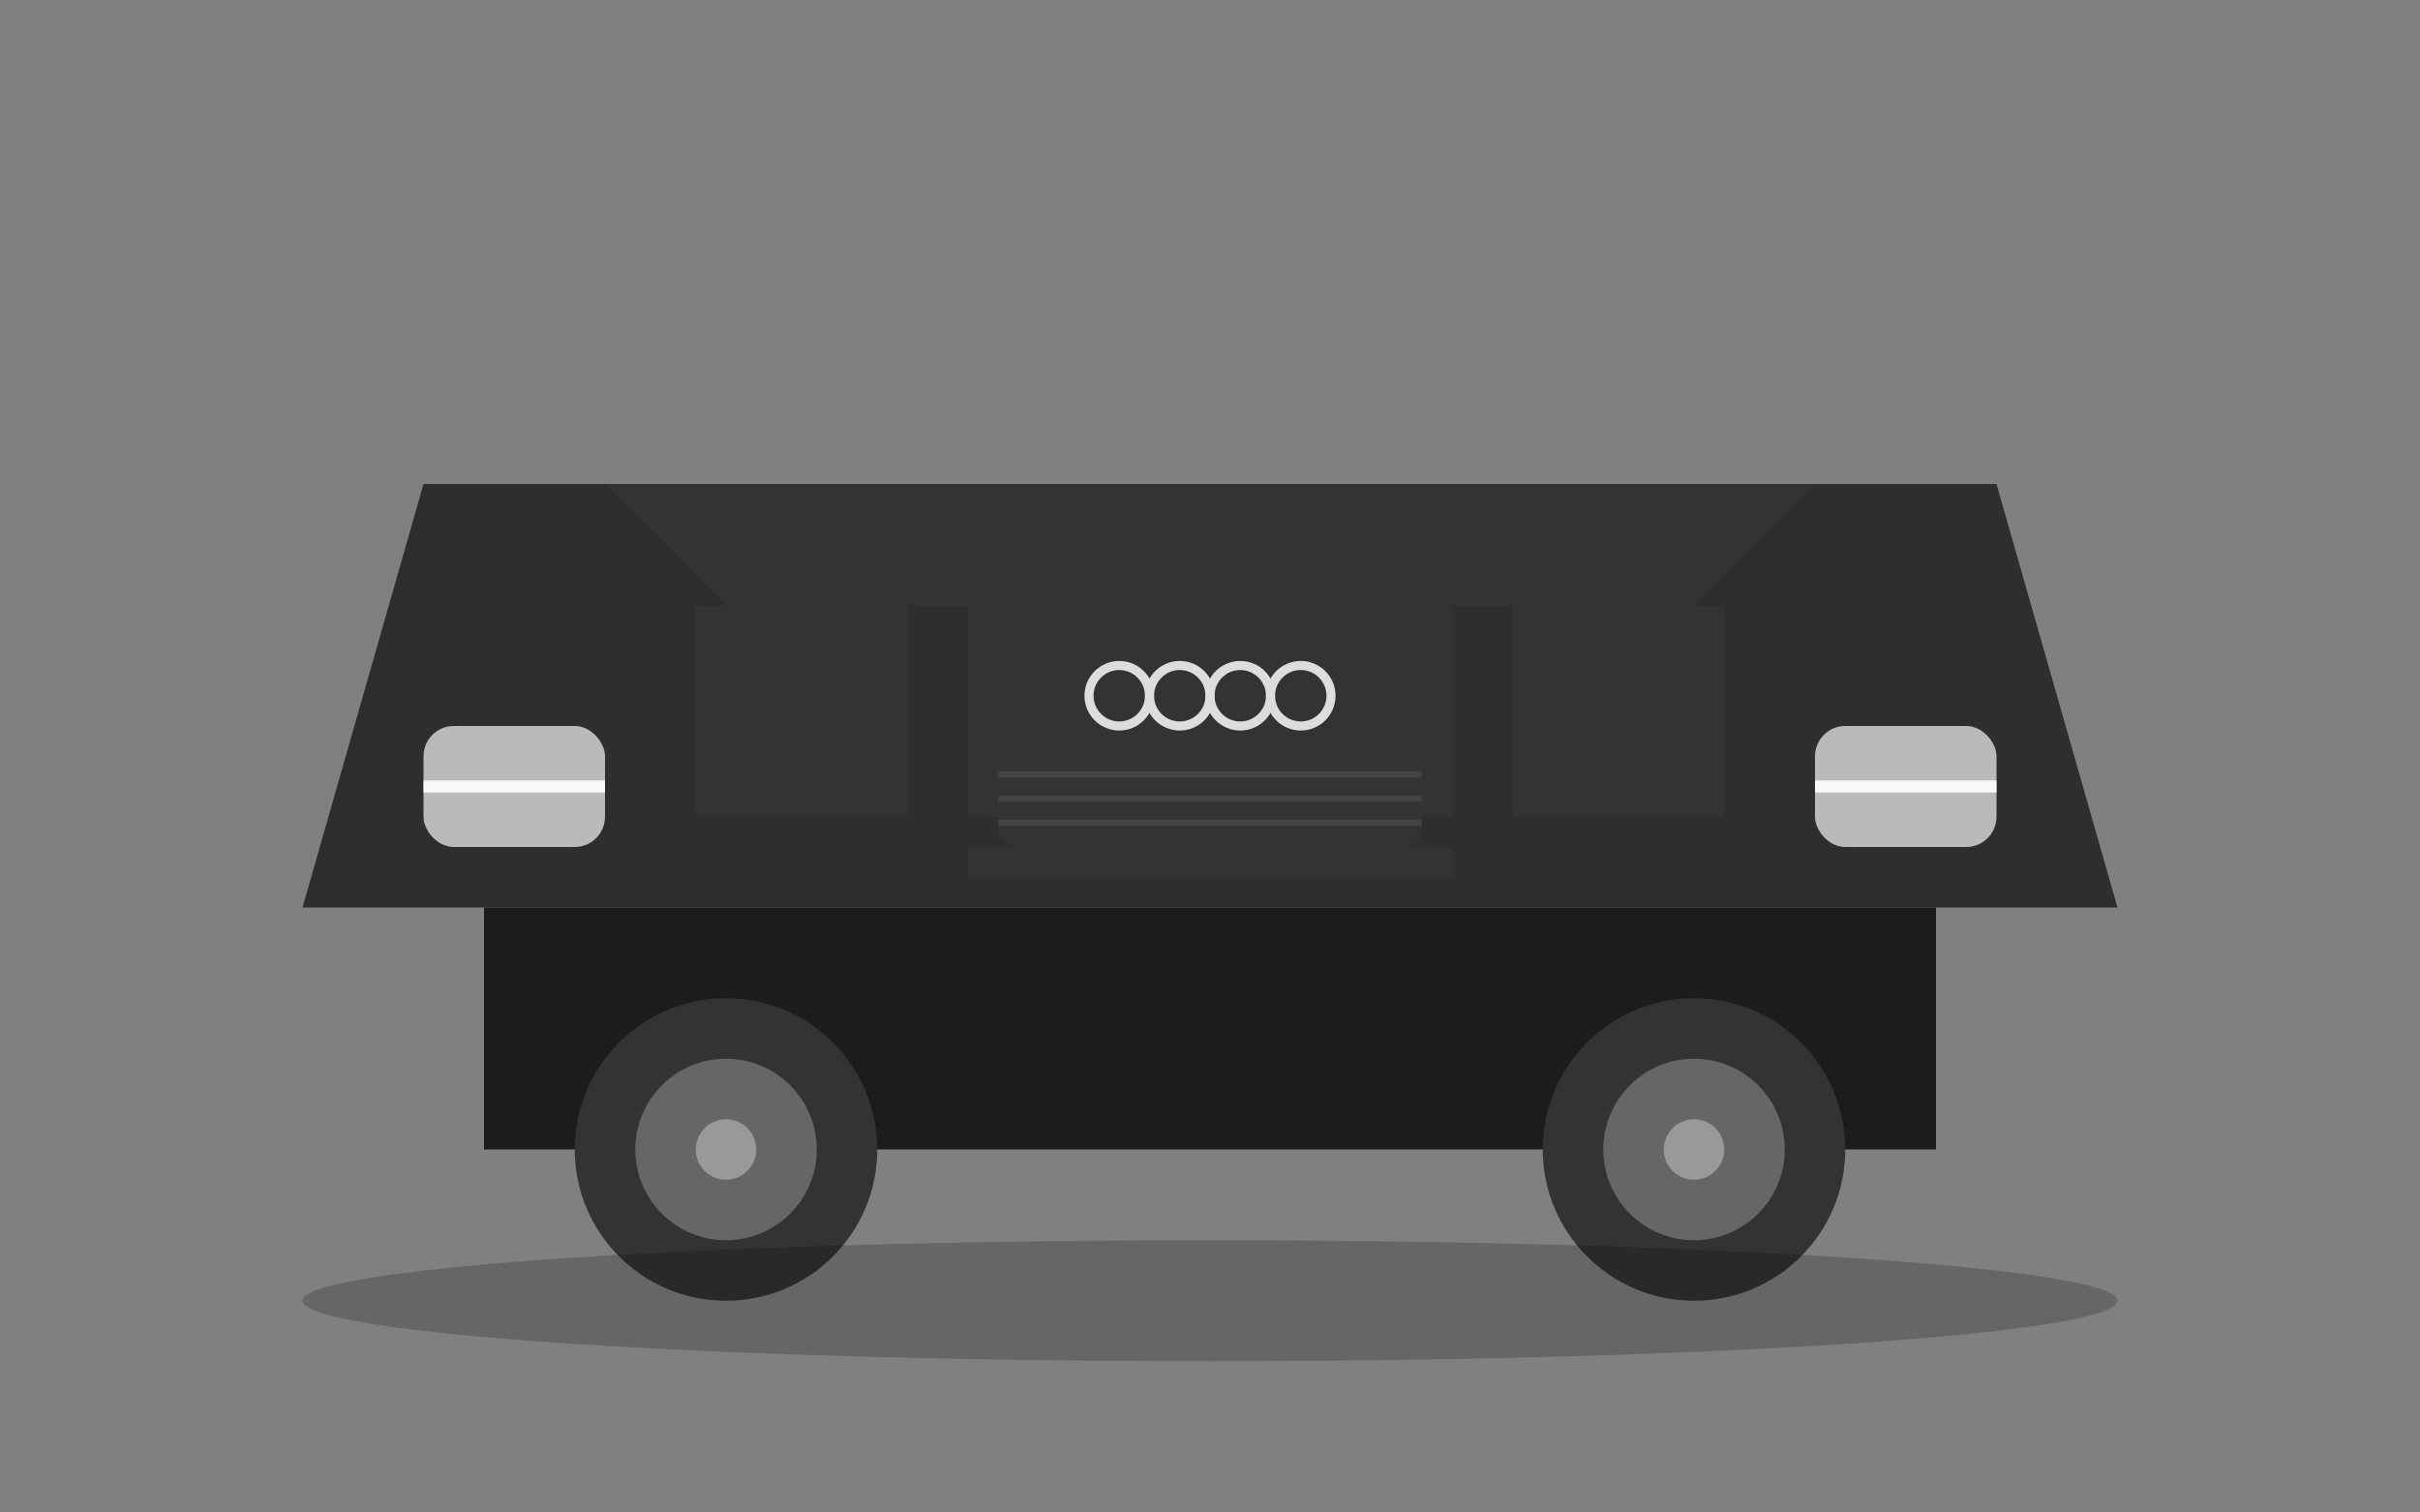
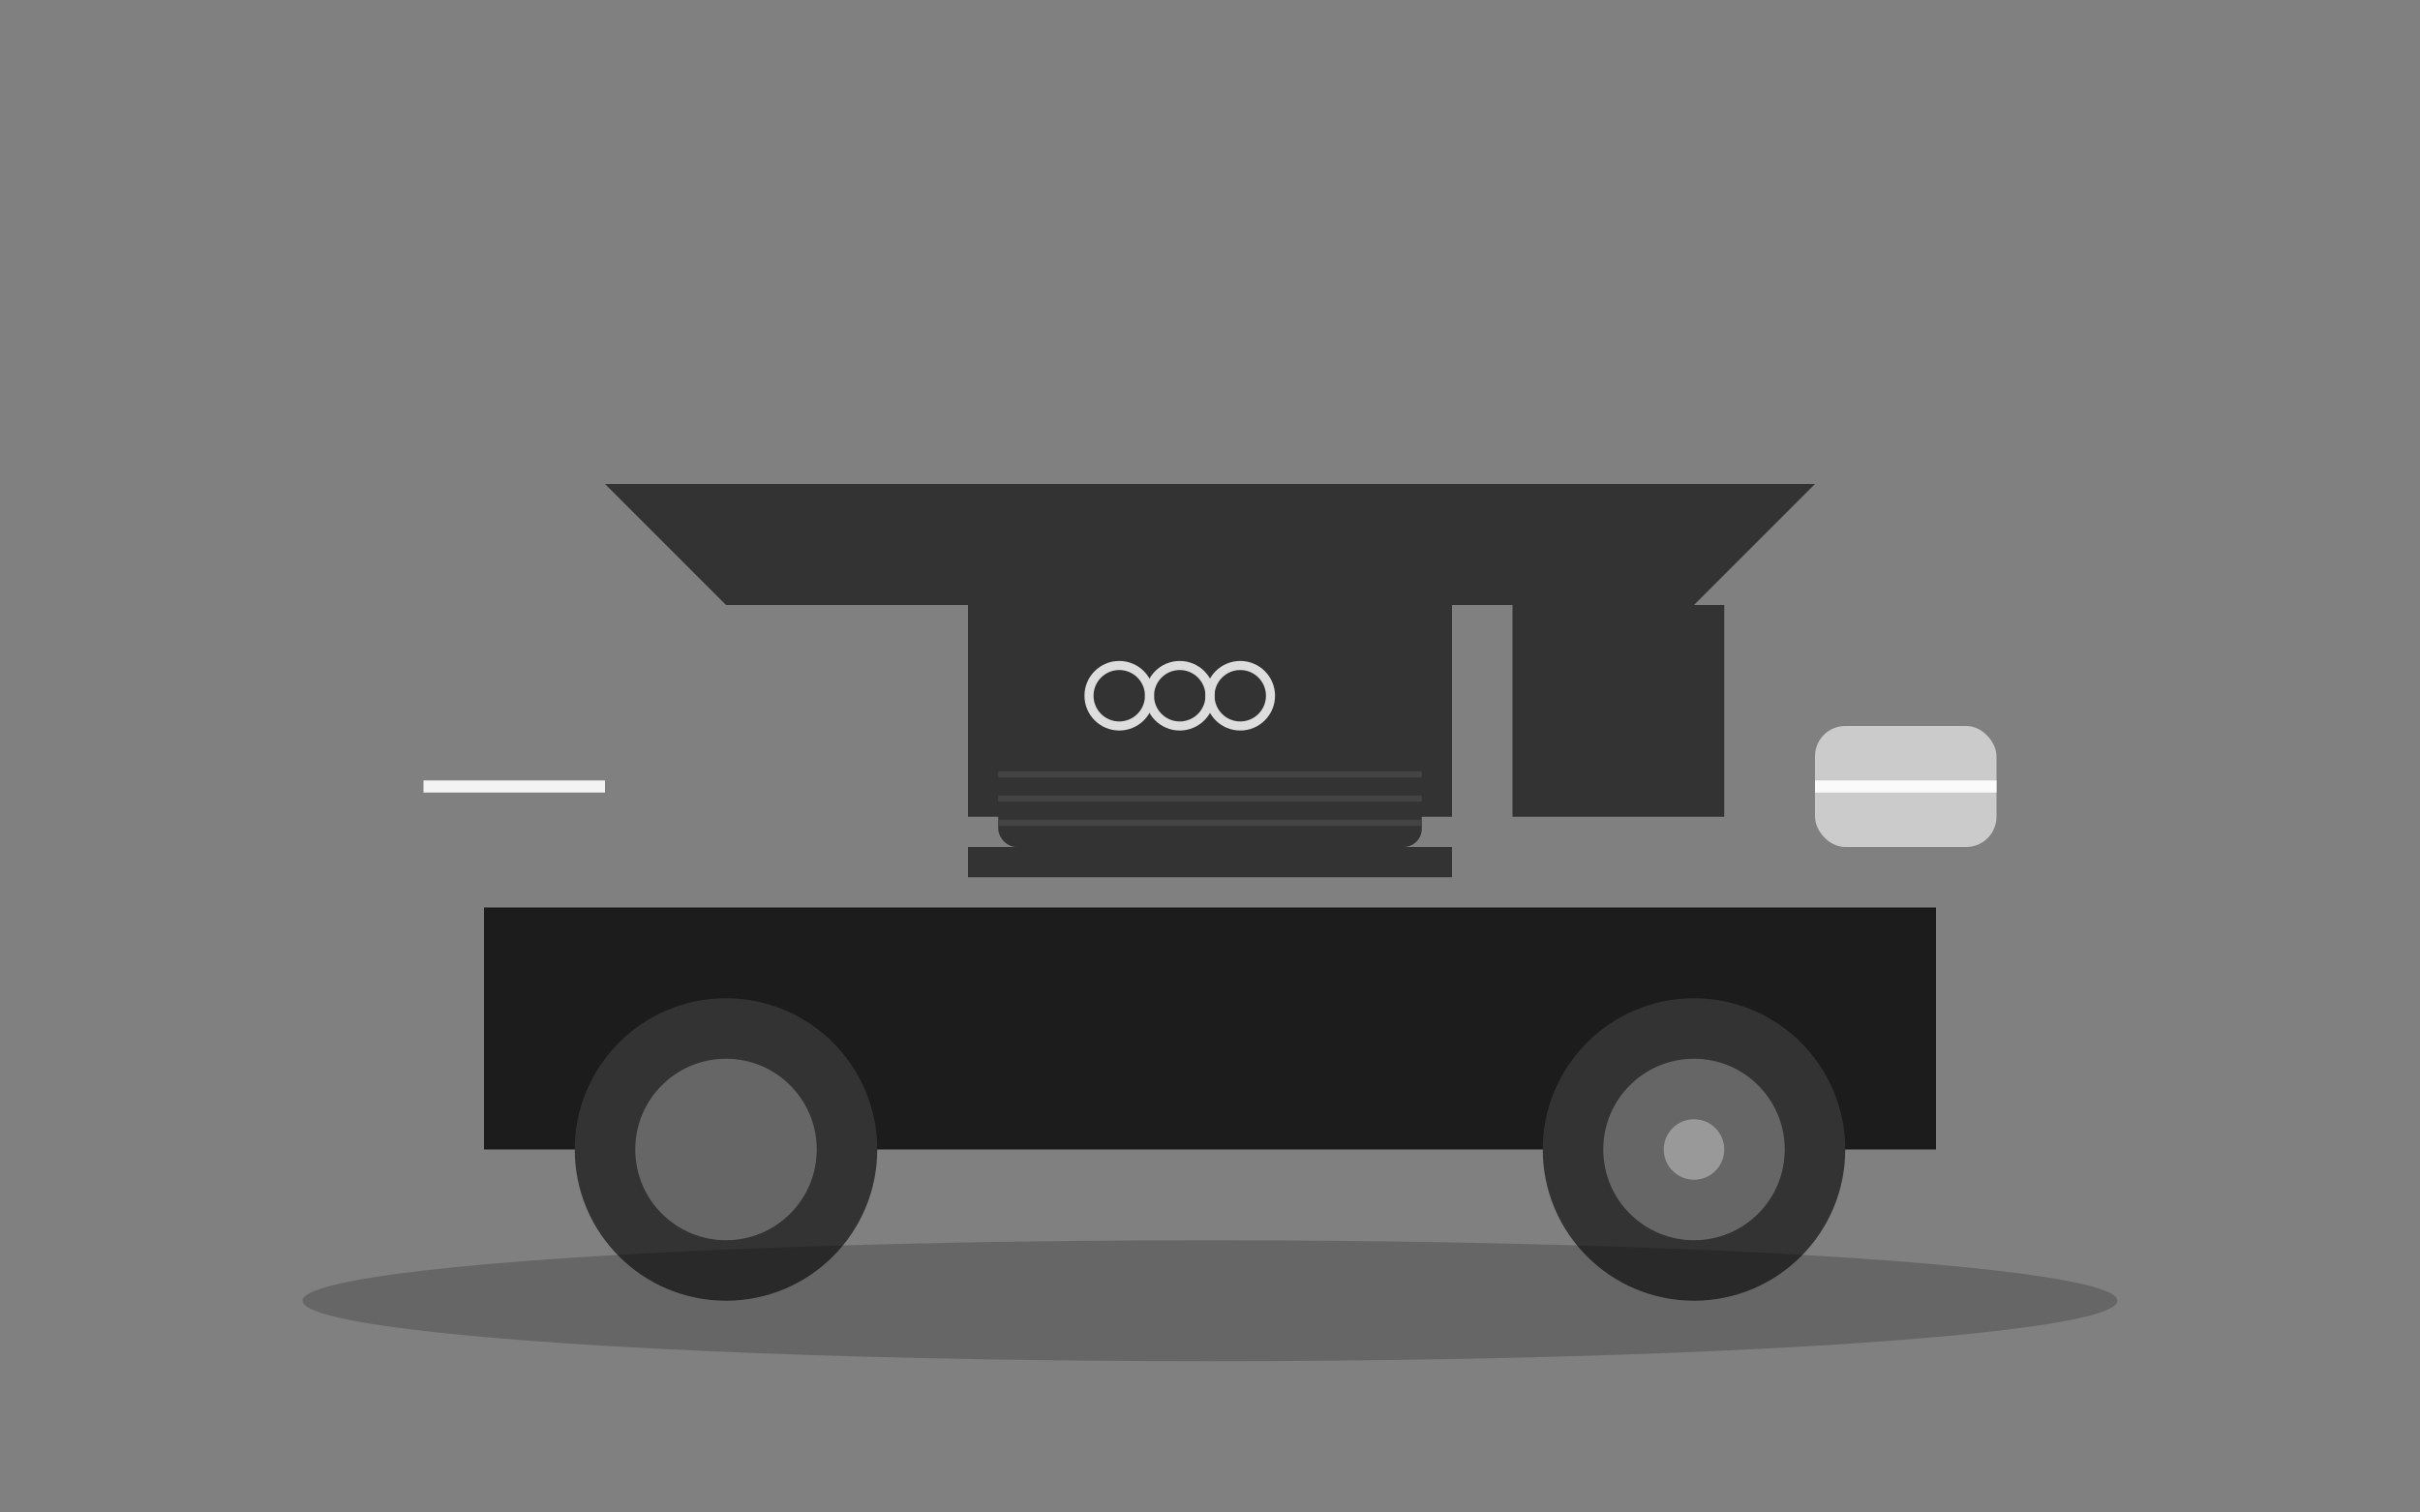
<svg xmlns="http://www.w3.org/2000/svg" viewBox="0 0 400 250">
  <rect x="0" y="0" width="400" height="250" fill="#808080" stroke="none" />
  <rect width="400" height="250" fill="none" />
-   <path d="M50 150 L350 150 L330 80 L70 80 Z" fill="#2e2e2e" />
  <rect x="80" y="150" width="240" height="40" fill="#1c1c1c" />
  <path d="M100 80 L300 80 L280 100 L120 100 Z" fill="#333" />
-   <rect x="115" y="100" width="35" height="35" fill="#333" />
  <rect x="160" y="100" width="80" height="35" fill="#333" />
  <rect x="250" y="100" width="35" height="35" fill="#333" />
-   <rect x="70" y="120" width="30" height="20" rx="5" fill="#ddd" opacity="0.8" />
  <path d="M70 130 L100 130" stroke="#fff" stroke-width="2" opacity="0.9" />
  <rect x="300" y="120" width="30" height="20" rx="5" fill="#ddd" opacity="0.8" />
  <path d="M300 130 L330 130" stroke="#fff" stroke-width="2" opacity="0.9" />
  <circle cx="120" cy="190" r="25" fill="#333" />
  <circle cx="120" cy="190" r="15" fill="#666" />
-   <circle cx="120" cy="190" r="5" fill="#999" />
  <circle cx="280" cy="190" r="25" fill="#333" />
  <circle cx="280" cy="190" r="15" fill="#666" />
  <circle cx="280" cy="190" r="5" fill="#999" />
  <rect x="160" y="140" width="80" height="5" fill="#333" />
  <path d="M200 85 L200 140" stroke="#333" stroke-width="1" />
  <rect x="165" y="125" width="70" height="15" rx="3" fill="#333" />
  <path d="M165 128 L235 128" stroke="#444" stroke-width="1" />
  <path d="M165 132 L235 132" stroke="#444" stroke-width="1" />
  <path d="M165 136 L235 136" stroke="#444" stroke-width="1" />
  <circle cx="185" cy="115" r="5" fill="none" stroke="#ddd" stroke-width="1.5" />
  <circle cx="195" cy="115" r="5" fill="none" stroke="#ddd" stroke-width="1.5" />
  <circle cx="205" cy="115" r="5" fill="none" stroke="#ddd" stroke-width="1.5" />
-   <circle cx="215" cy="115" r="5" fill="none" stroke="#ddd" stroke-width="1.5" />
  <ellipse cx="200" cy="215" rx="150" ry="10" fill="#000" opacity="0.2" />
</svg>